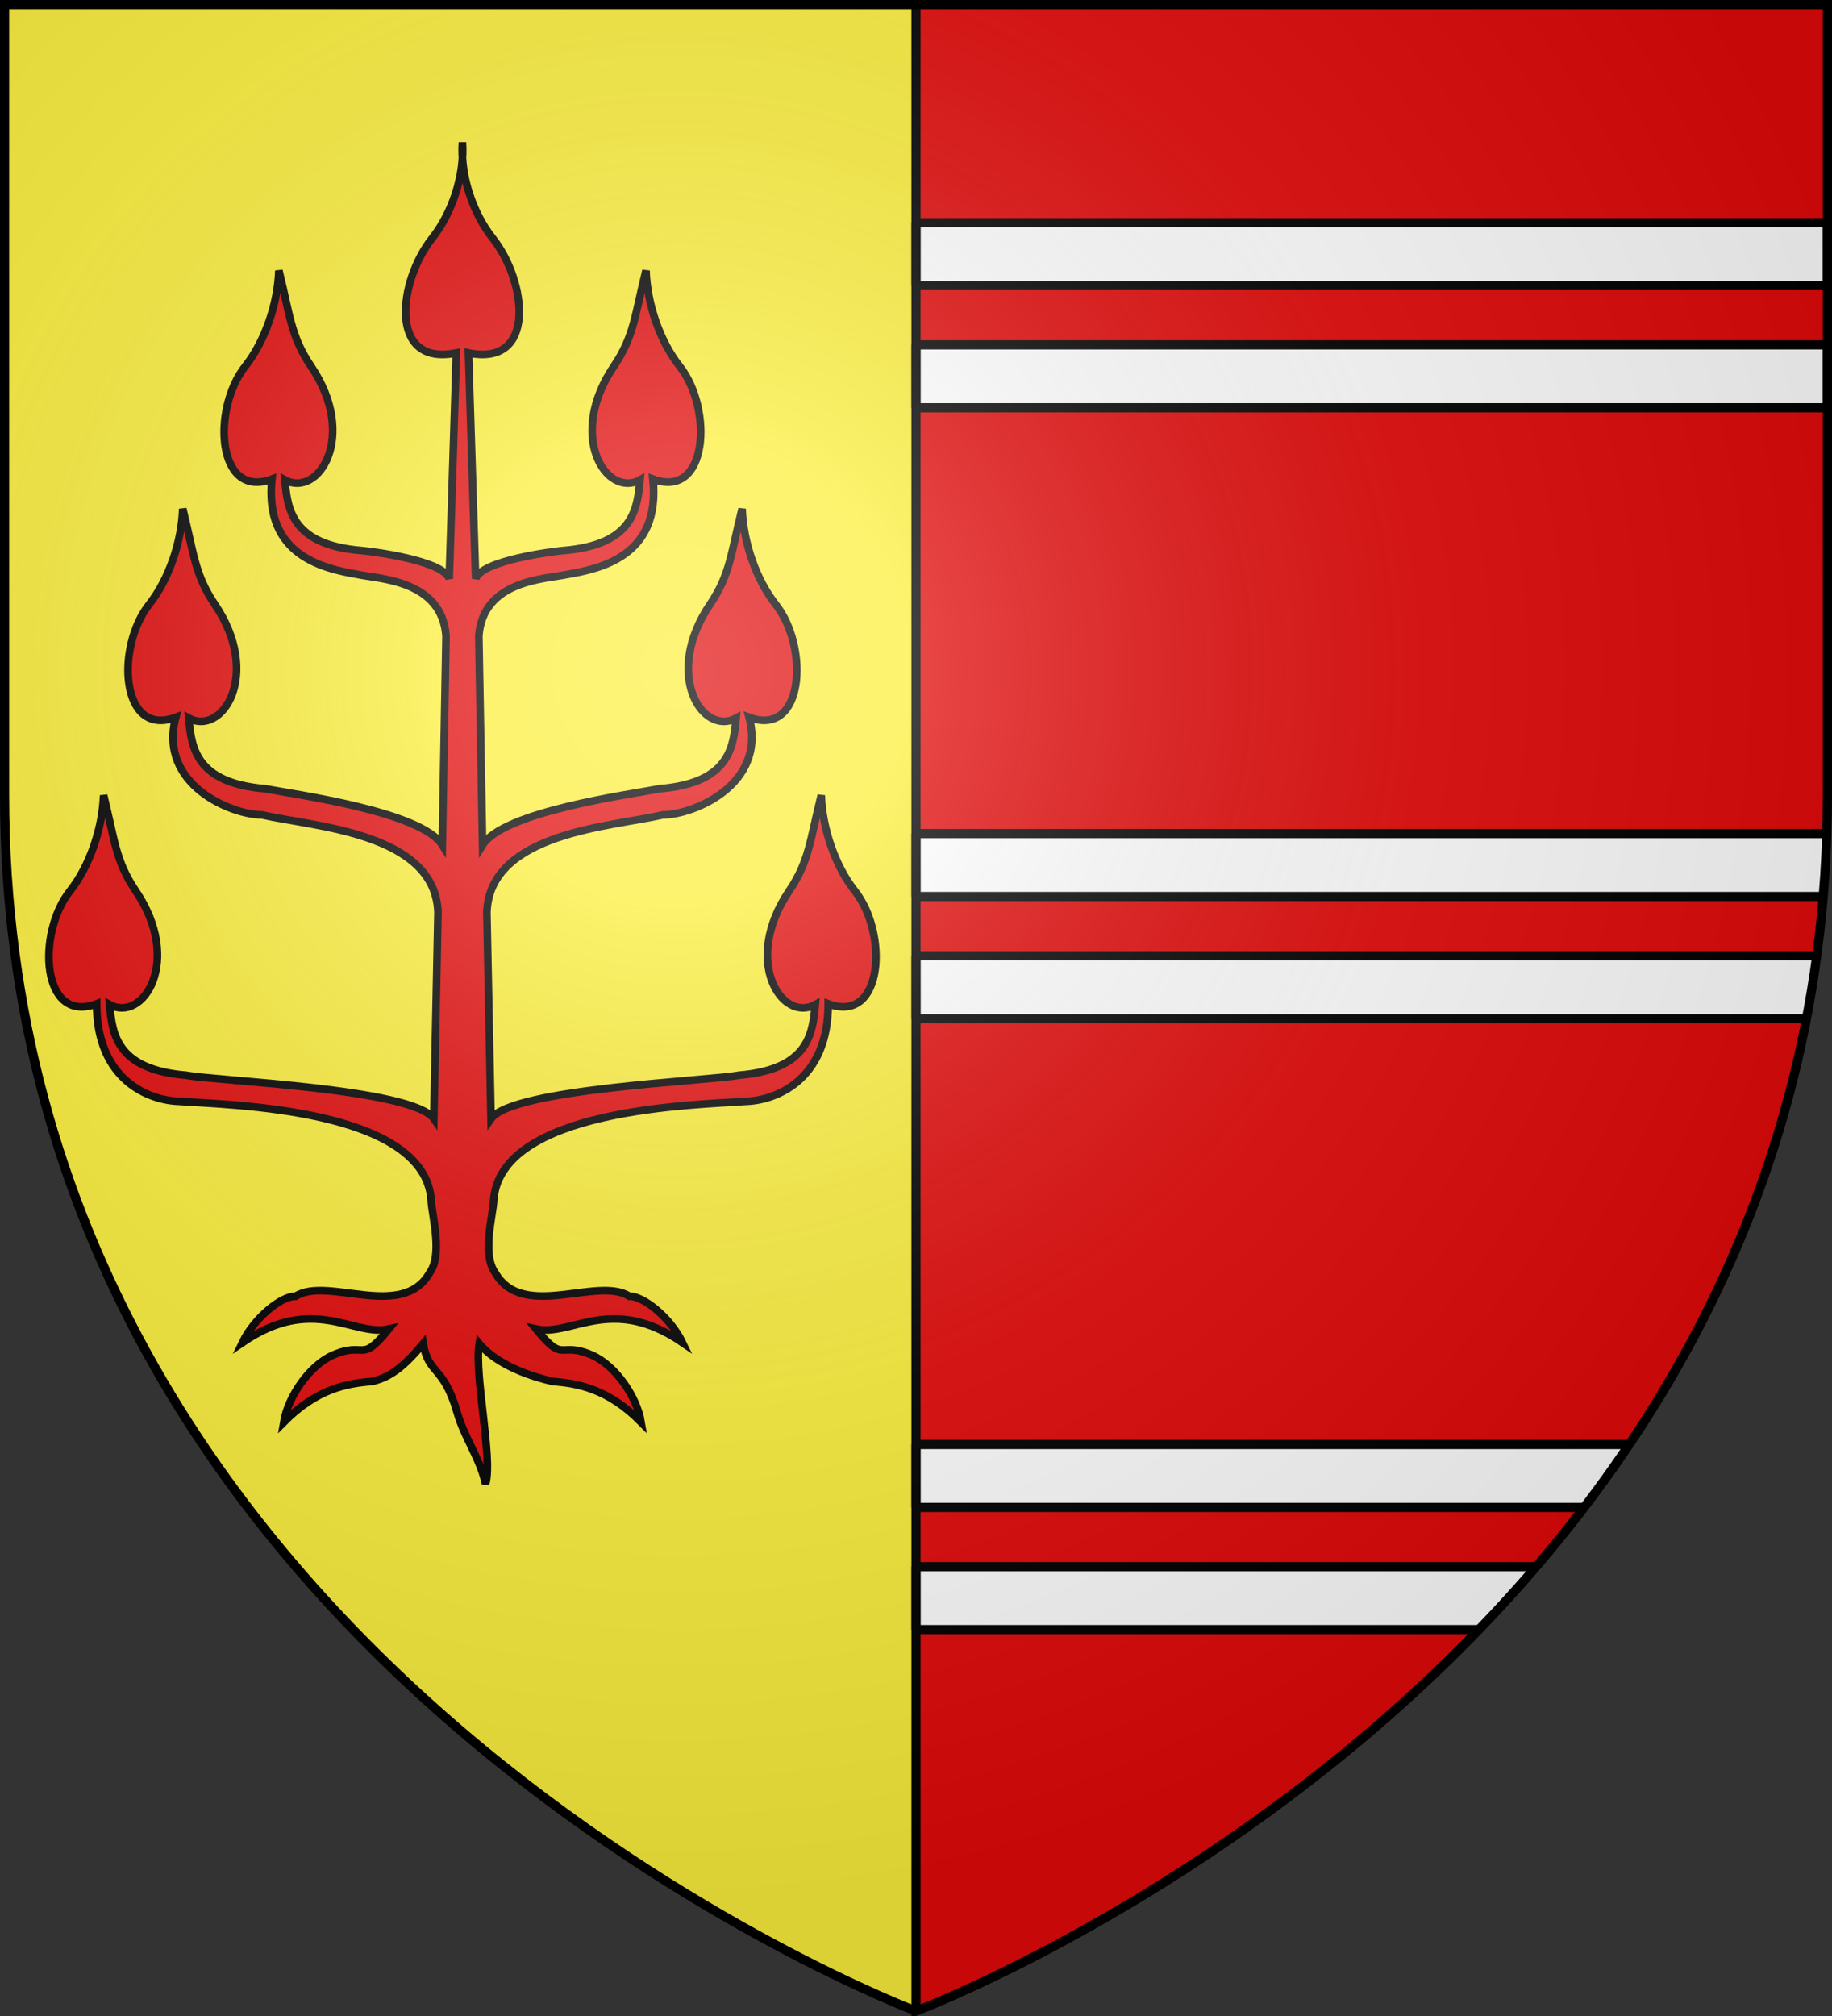
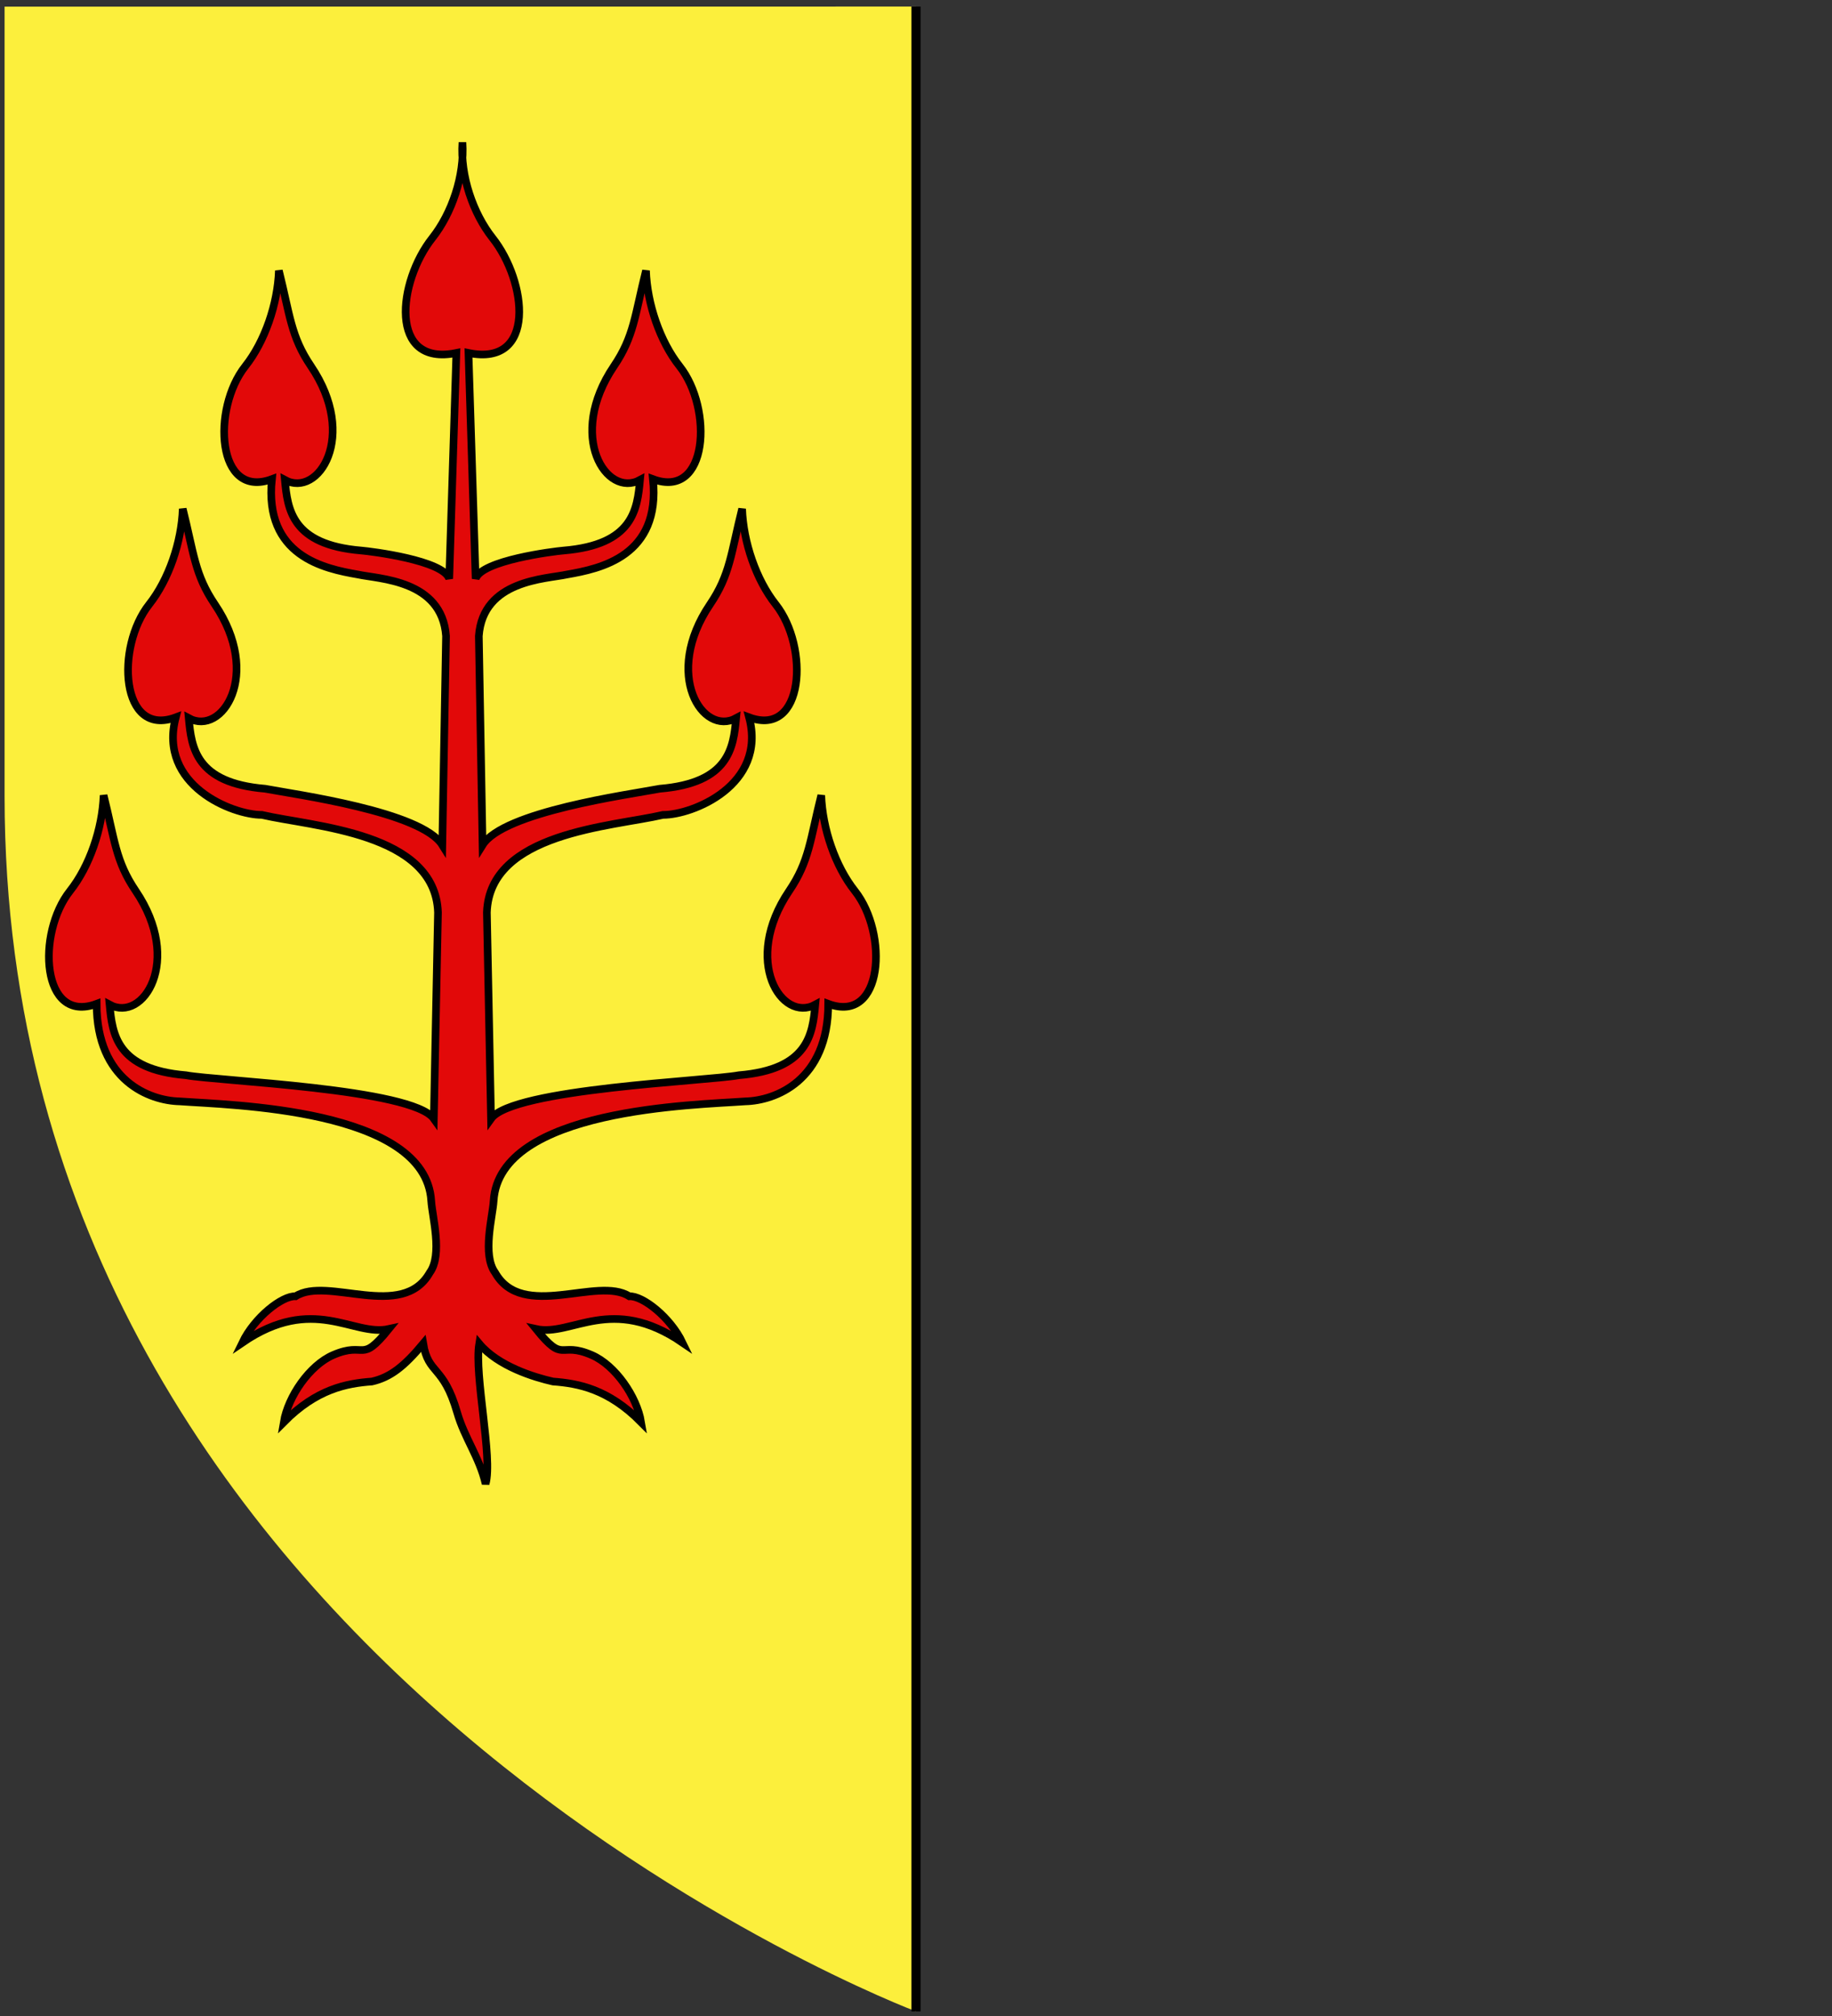
<svg xmlns="http://www.w3.org/2000/svg" xmlns:xlink="http://www.w3.org/1999/xlink" width="600" height="660" version="1">
  <rect width="100%" height="100%" fill="#333333" stroke="none" />
  <defs>
    <radialGradient id="c" cx="221.445" cy="226.331" r="300" fx="221.445" fy="226.331" gradientTransform="matrix(1.353 0 0 1.349 -77.63 -85.747)" gradientUnits="userSpaceOnUse" xlink:href="#a" />
    <linearGradient id="a">
      <stop offset="0" stop-color="#fff" stop-opacity=".314" />
      <stop offset=".19" stop-color="#fff" stop-opacity=".251" />
      <stop offset=".6" stop-color="#6b6b6b" stop-opacity=".125" />
      <stop offset="1" stop-opacity=".125" />
    </linearGradient>
    <clipPath id="b">
-       <path fill="none" fill-rule="evenodd" stroke="#000" stroke-width="3" d="M300 658.397S1.5 545.98 1.5 260.277V1.5h597v258.778c0 285.7-298.5 398.12-298.5 398.12z" />
-     </clipPath>
+       </clipPath>
  </defs>
  <path fill="#fcef3c" fill-rule="evenodd" d="M300 658.5V2.15L1.5 2.176v258.552C1.5 546.18 300 658.5 300 658.5z" />
-   <path fill="#e20909" fill-rule="evenodd" d="M300 658.5V2.15l298.5.026v257.262C598.5 544.889 300 658.5 300 658.5z" />
  <path fill="#e20909" fill-rule="evenodd" stroke="#000" stroke-width="2.5" d="M159.049 485.787c-2.083-8.86-6.887-14.91-9.326-23.373-4.51-15.65-9.42-12.268-11.12-22.534-6.204 7.441-10.745 11.038-16.804 12.405-8.334.622-18.092 2.432-28.87 13.314 1.406-8.418 8.474-18.653 16.145-21.97 10.904-4.713 8.816 3.15 18.282-8.541-11.68 2.603-24.628-11.505-47.988 4.47 4.014-8.336 13.051-15.408 17.435-15.18 10.417-6.686 34.934 8.132 43.939-7.729 4.308-5.902.807-18.343.496-23.482-1.839-30.393-66.277-31.39-82.44-32.6-9.728-.22-27.14-6.71-27.15-31.934-18.11 6.758-19.752-23.035-8.704-36.982 6.38-8.054 10.607-20.354 10.988-31.292 3.66 14.633 3.904 21.534 10.504 31.292 15.534 22.965 2.437 43.234-8.546 37.251.896 9.573 2.188 21.211 25.01 23.104 10.196 1.926 74.168 4.354 81.187 14.236l1.361-67.52c-.888-26.27-40.901-28.042-57.678-31.947-9.533.053-34.076-9.633-28.203-31.934-18.11 6.758-19.751-23.035-8.704-36.982 6.38-8.053 10.608-20.354 10.989-31.292 3.66 14.633 3.904 21.534 10.504 31.292 15.533 22.965 2.437 43.234-8.546 37.251.895 9.573 2.187 21.211 25.01 23.104 10.196 1.926 51.25 7.516 58.04 18.438l1.224-68.434c-1.343-18.41-22.01-18.63-28.832-20.134-11.007-1.909-30.805-6.003-28.202-31.227-18.11 6.758-19.752-23.036-8.704-36.982 6.38-8.054 10.608-20.355 10.989-31.292 3.659 14.633 3.903 21.534 10.504 31.292 15.533 22.965 2.437 43.234-8.546 37.25.895 9.574 2.187 21.212 25.01 23.105 3.294.273 26.891 3.211 28.828 9.244l2.337-73.924c-22.377 4.587-19.15-23.402-7.879-37.631 6.38-8.054 10.616-20.36 9.863-31.298-.753 10.938 3.483 23.244 9.863 31.298 11.271 14.229 14.498 42.218-7.88 37.631l2.339 73.924c1.936-6.033 25.533-8.971 28.827-9.244 22.823-1.893 24.115-13.531 25.01-23.104-10.982 5.983-24.079-14.286-8.545-37.251 6.6-9.758 6.844-16.66 10.504-31.292.38 10.937 4.609 23.238 10.988 31.292 11.048 13.946 9.406 43.74-8.704 36.982 2.603 25.224-17.195 29.318-28.202 31.227-6.822 1.504-27.489 1.724-28.832 20.134l1.225 68.434c6.79-10.922 47.843-16.512 58.039-18.438 22.823-1.893 24.115-13.53 25.01-23.104-10.983 5.983-24.08-14.286-8.546-37.25 6.6-9.759 6.845-16.66 10.504-31.293.381 10.938 4.61 23.239 10.989 31.292 11.047 13.947 9.406 43.74-8.704 36.982 5.873 22.301-18.67 31.987-28.202 31.934-16.778 3.905-56.791 5.677-57.679 31.946l1.361 67.521c7.02-9.882 70.991-12.31 81.186-14.236 22.824-1.893 24.116-13.53 25.011-23.104-10.983 5.983-24.08-14.286-8.546-37.251 6.6-9.758 6.845-16.66 10.504-31.292.381 10.938 4.609 23.238 10.988 31.292 11.048 13.947 9.407 43.74-8.703 36.982-.01 25.224-17.422 31.714-27.151 31.934-16.163 1.21-80.6 2.207-82.44 32.6-.31 5.14-3.812 17.58.496 23.482 9.006 15.86 33.522 1.043 43.94 7.73 4.383-.23 13.42 6.843 17.434 15.18-23.36-15.976-36.308-1.868-47.987-4.471 9.465 11.691 7.377 3.828 18.282 8.542 7.67 3.316 14.738 13.551 16.145 21.97-10.779-10.883-20.537-12.693-28.871-13.315-6.06-1.367-17.958-4.964-24.161-12.405-1.702 10.266 4.511 37.308 2.105 45.907z" />
  <path fill="#fff" stroke="#000" stroke-linecap="round" stroke-linejoin="bevel" stroke-width="3" d="M300 72.914V93.5h298.5V72.914zm0 40V133.5h298.5v-20.586zm0 160V293.5h298.5v-20.586zm0 40V333.5h298.5v-20.586zm0 160V493.5h298.5v-20.586zm0 40V533.5h298.5v-20.586z" clip-path="url(#b)" />
  <path fill="none" stroke="#000" stroke-width="3" d="M300 658.5V2.15" />
-   <path fill="url(#c)" fill-rule="evenodd" d="M300 658.5s298.5-112.32 298.5-397.772V2.176H1.5v258.552C1.5 546.18 300 658.5 300 658.5z" />
-   <path fill="none" stroke="#000" stroke-width="3" d="M300 658.397S1.5 545.98 1.5 260.277V1.5h597v258.778c0 285.7-298.5 398.12-298.5 398.12z" />
</svg>